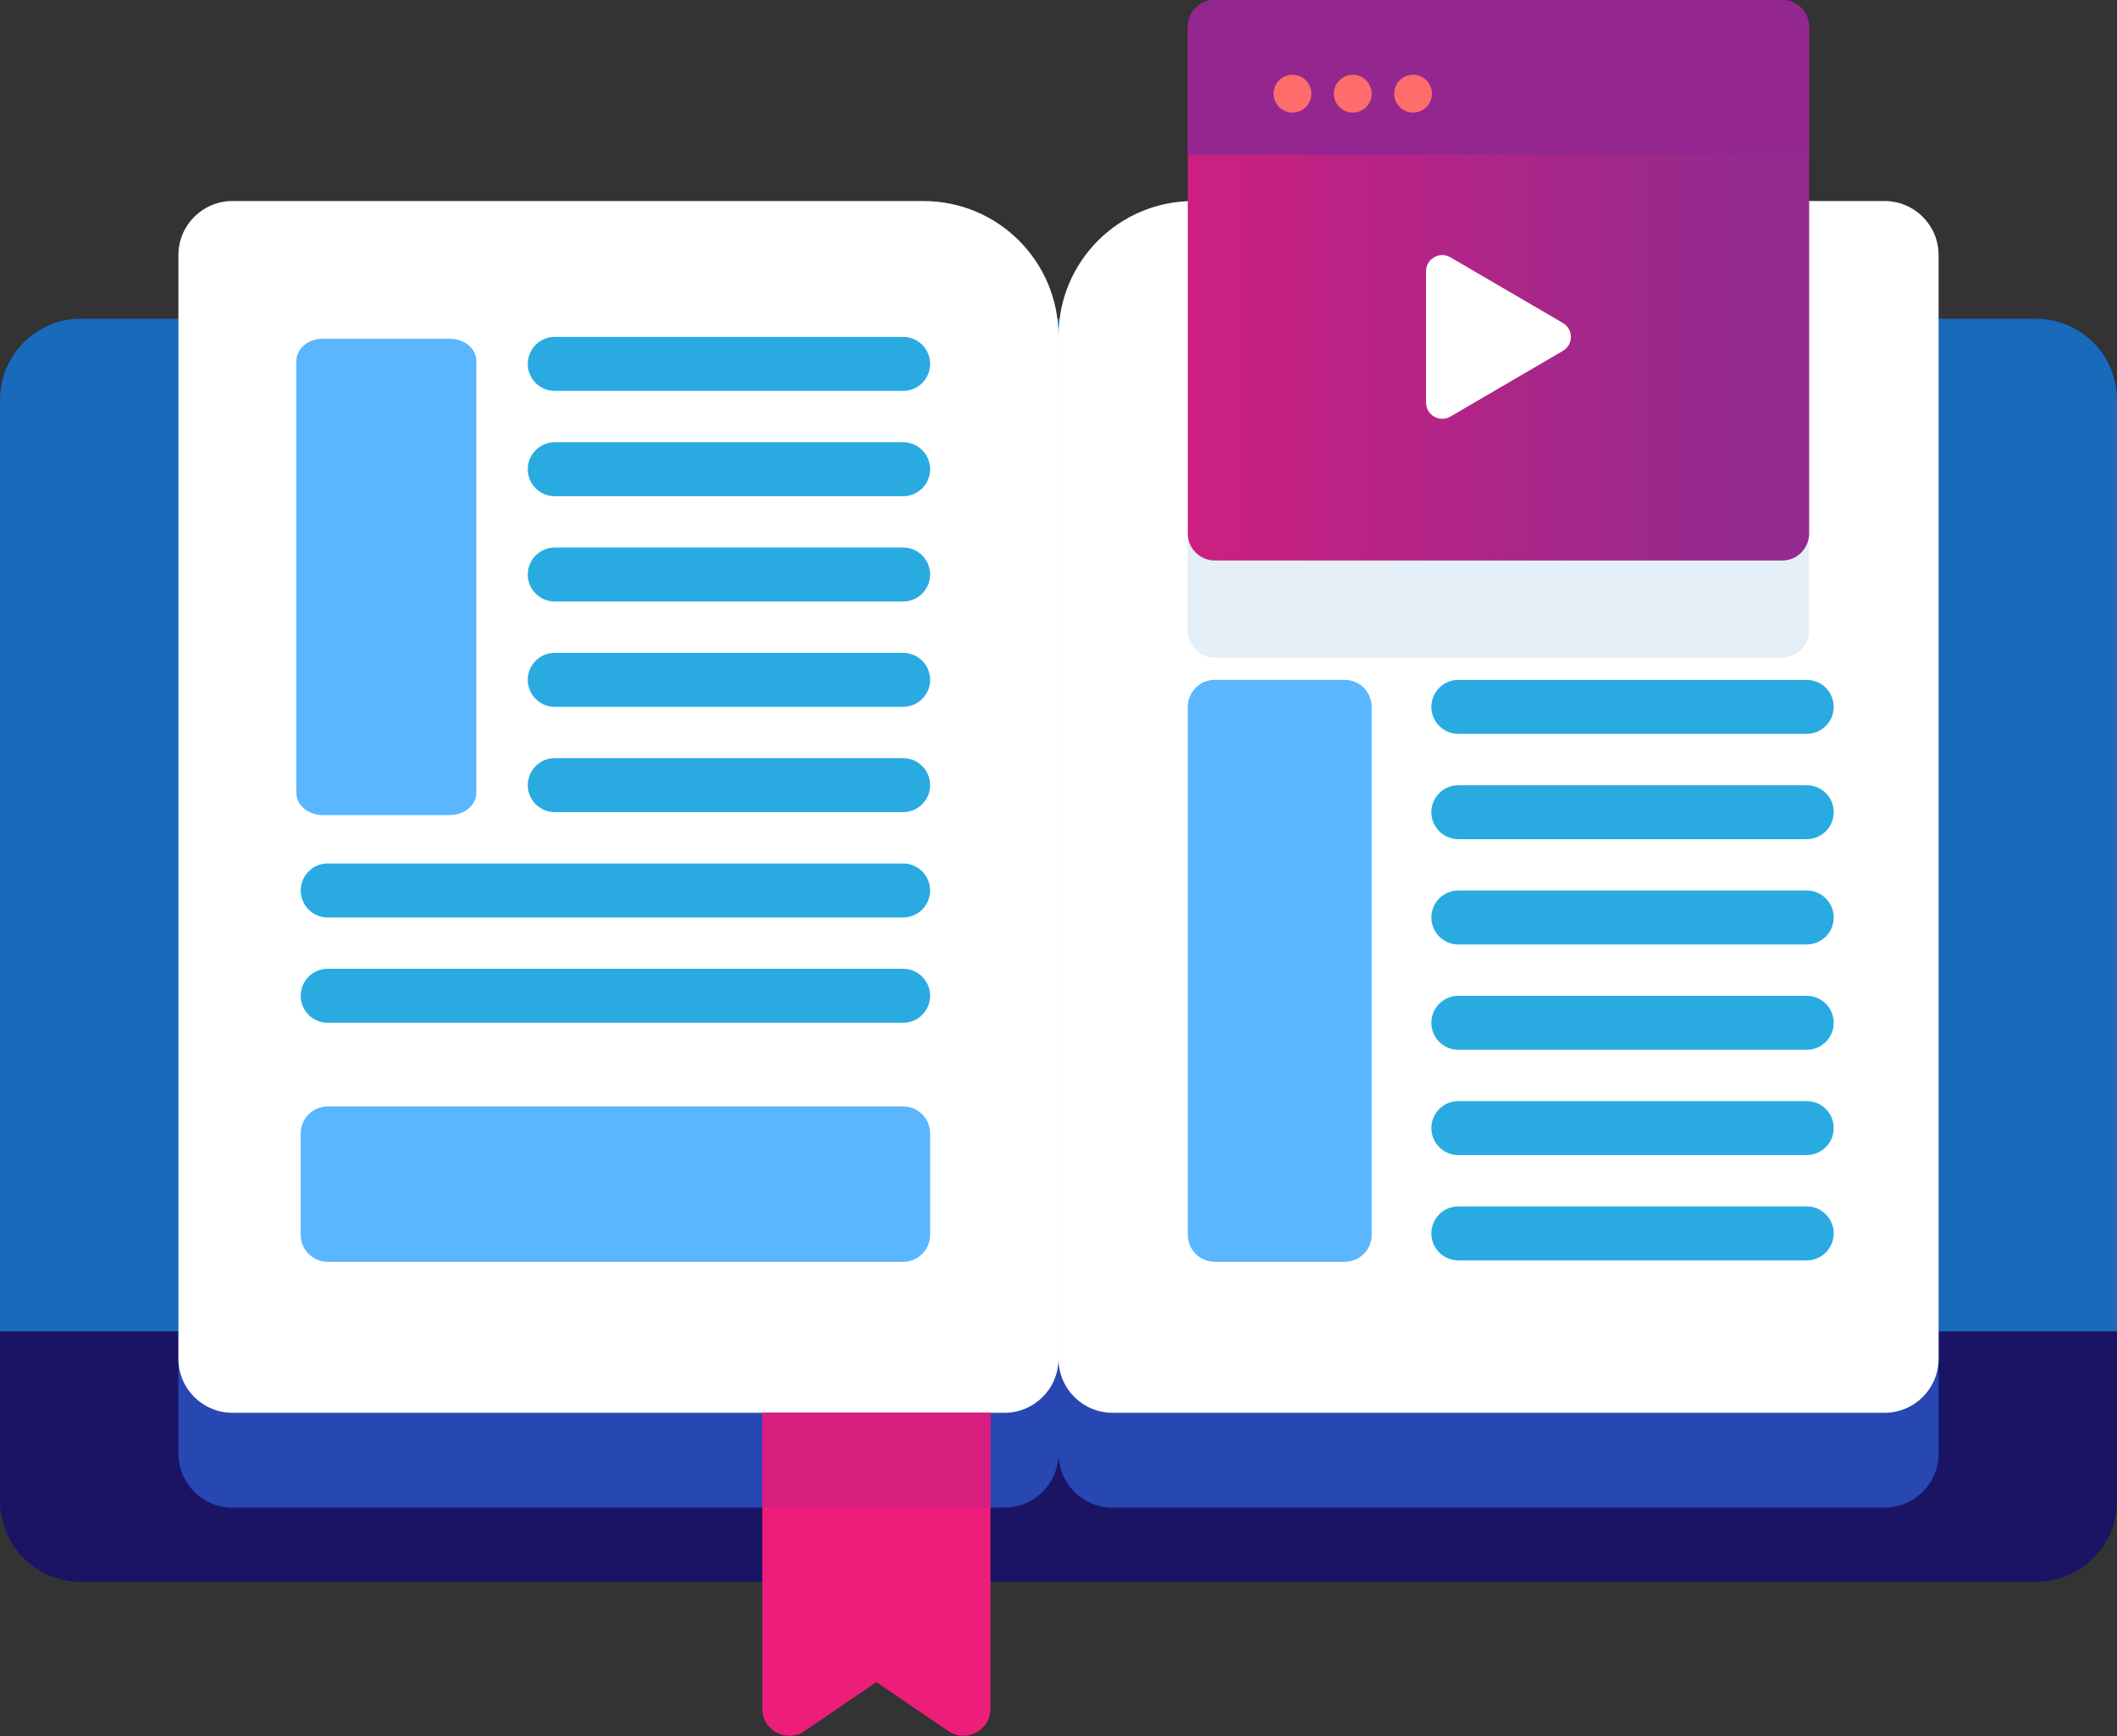
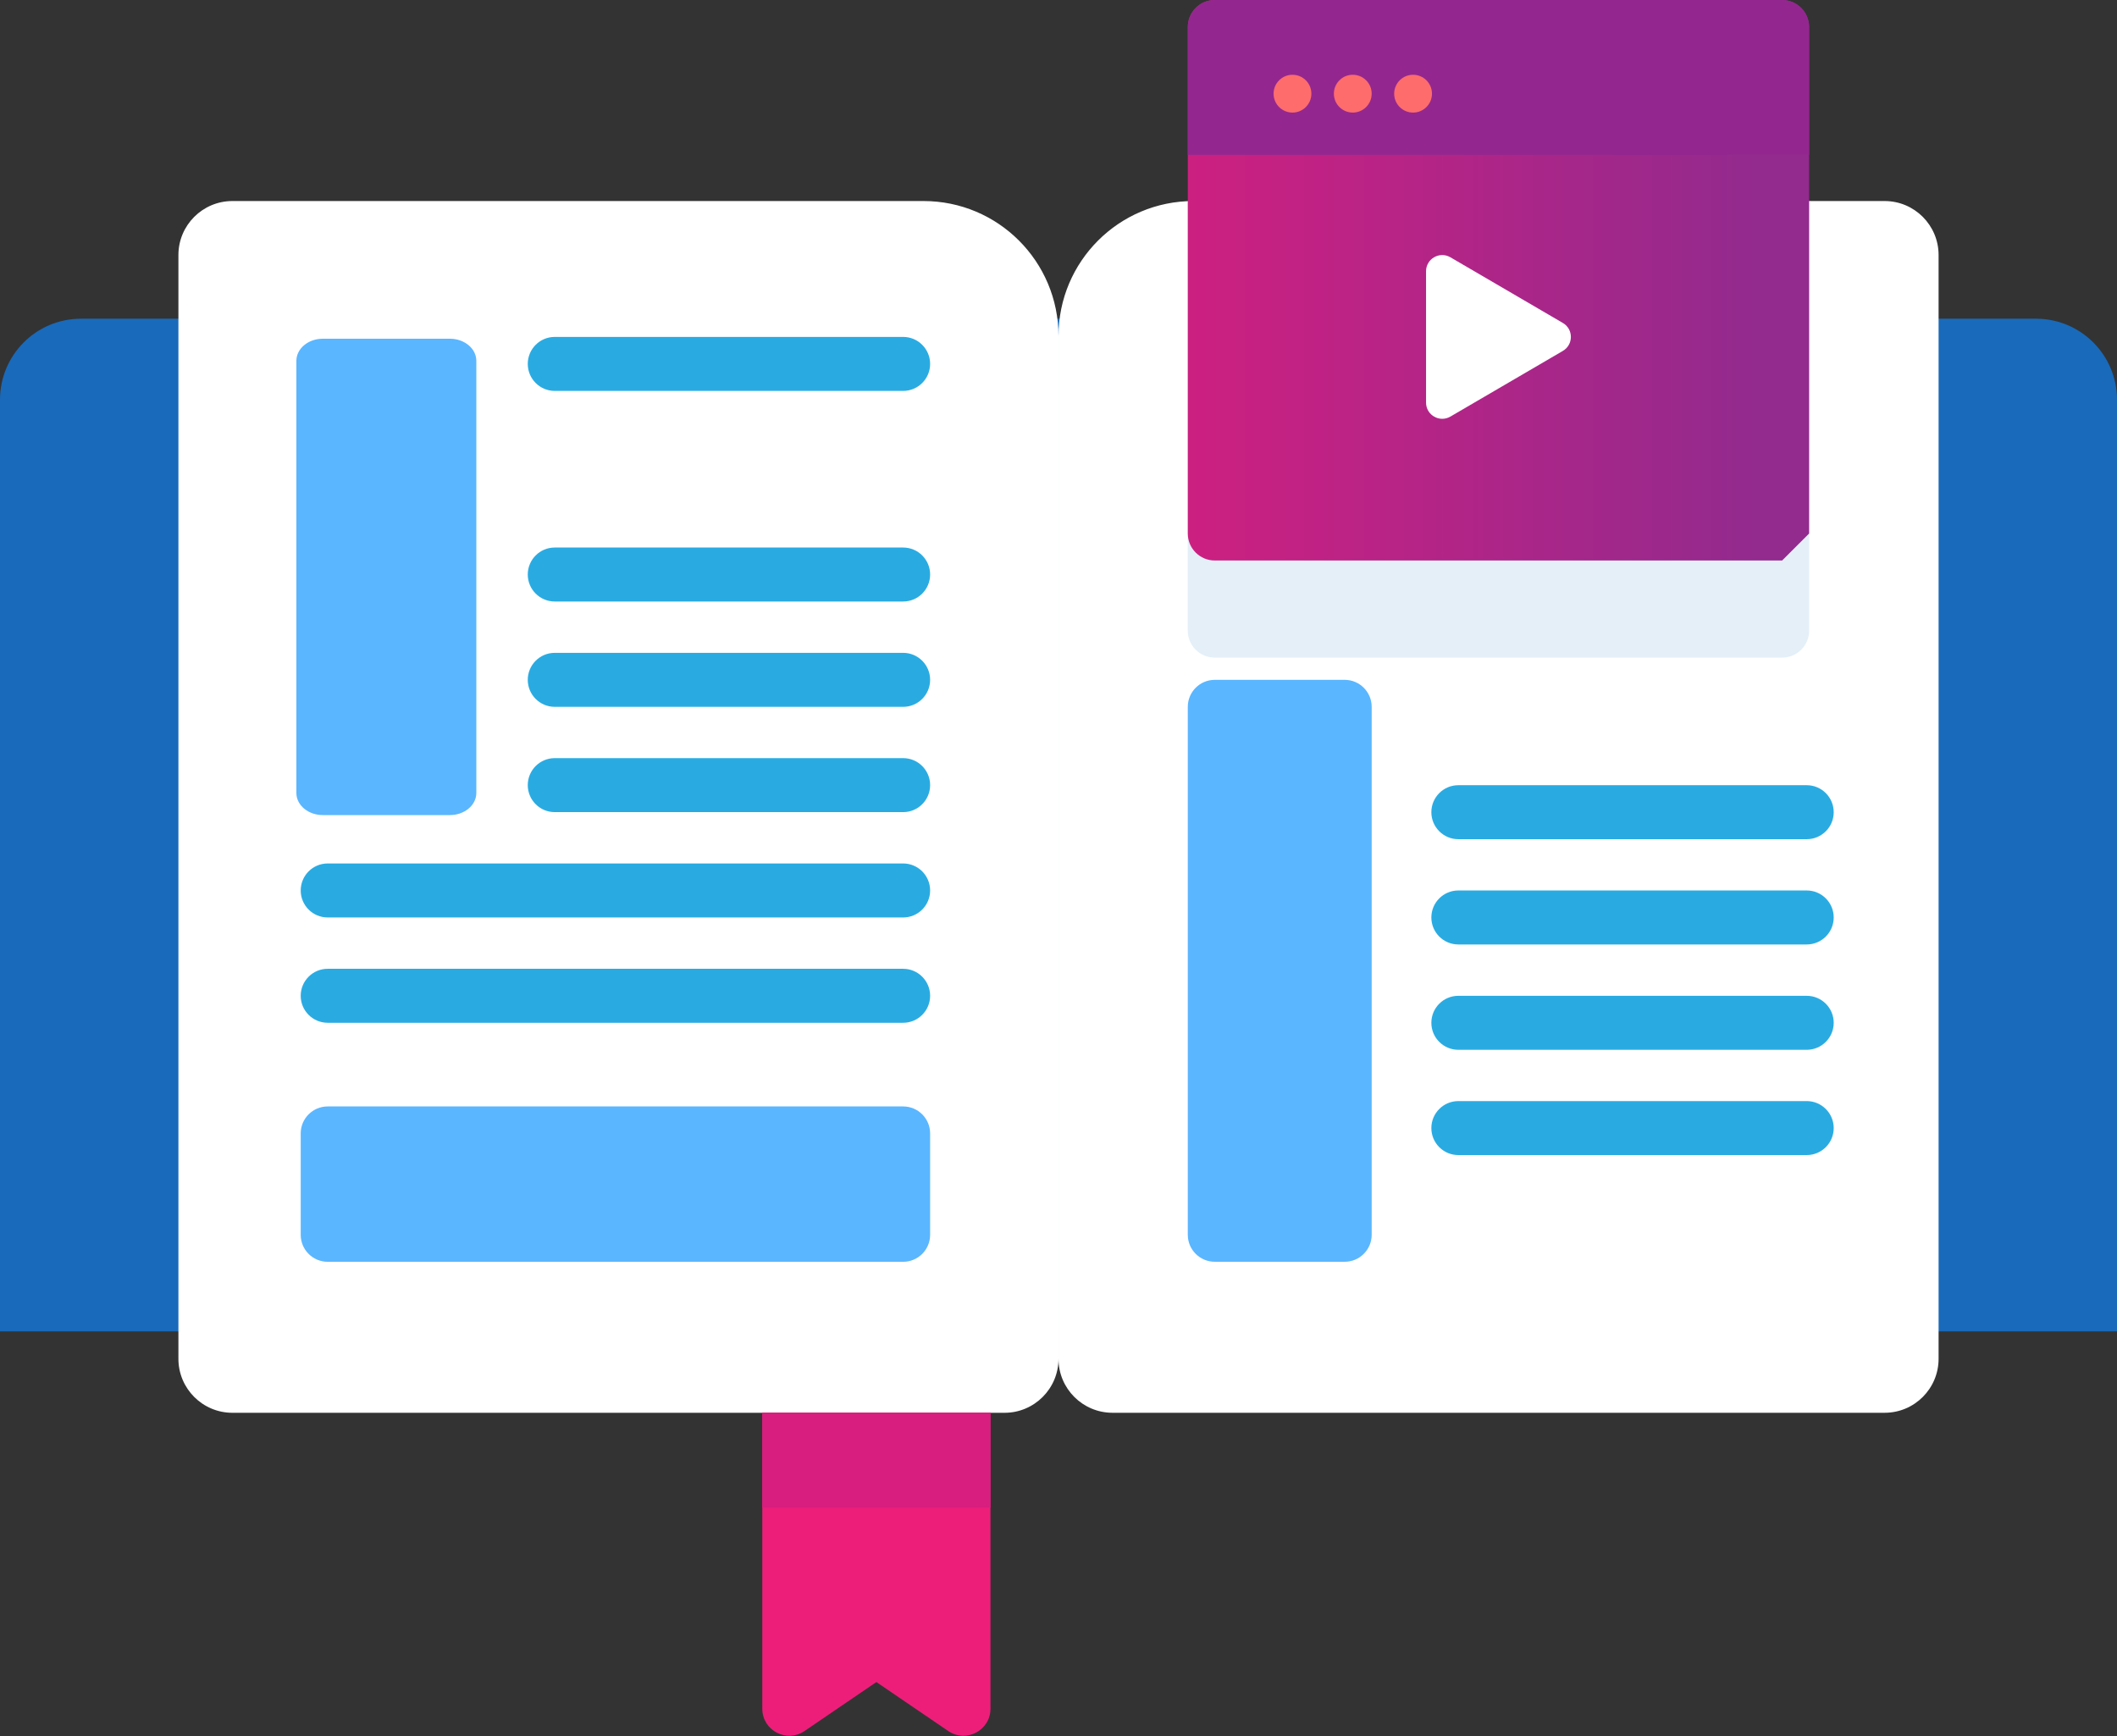
<svg xmlns="http://www.w3.org/2000/svg" width="200" height="164" viewBox="0 0 200 164" fill="none">
  <rect x="0" y="0" width="200" height="164" fill="#333333" stroke="none" />
-   <path d="M199.999 37.761V141.788C199.999 146.017 196.576 149.44 192.348 149.44H7.653C3.425 149.44 0.002 146.017 0.002 141.788V37.761C0.002 33.532 3.425 30.109 7.653 30.109H192.348C196.576 30.109 199.999 33.532 199.999 37.761Z" fill="#1B1464" />
-   <path d="M183.146 30.109V137.32C183.146 140.136 180.86 142.421 178.045 142.421H105.101C103.694 142.421 102.418 141.85 101.495 140.926C100.572 140.003 100 138.728 100 137.32C100 140.136 97.715 142.421 94.9 142.421H21.956C19.141 142.421 16.855 140.136 16.855 137.32V30.109H183.146Z" fill="#2747B3" />
  <path d="M200 125.776H0V37.761C0 33.535 3.426 30.109 7.651 30.109H192.349C196.574 30.109 200 33.535 200 37.761V125.776Z" fill="#196ABA" />
  <path d="M100 31.744V128.366C100 131.181 97.715 133.467 94.9 133.467H21.956C19.141 133.467 16.855 131.181 16.855 128.366V24.093C16.855 21.277 19.141 18.992 21.956 18.992H87.248C94.293 18.992 100 24.7 100 31.744Z" fill="white" />
  <path d="M105.102 133.465H178.045C180.862 133.465 183.145 131.182 183.145 128.365V24.093C183.145 21.276 180.862 18.992 178.045 18.992H112.753C105.71 18.992 100.001 24.702 100.001 31.744V128.365C100.001 131.182 102.285 133.465 105.102 133.465Z" fill="white" />
  <path d="M170.913 18.992V59.575C170.913 60.983 169.771 62.125 168.363 62.125H114.762C113.355 62.125 112.212 60.983 112.212 59.575V19.002C112.39 18.997 112.574 18.992 112.753 18.992H170.913Z" fill="#E4EFF8" />
  <path d="M85.322 119.202H30.96C29.551 119.202 28.409 118.06 28.409 116.651V107.076C28.409 105.667 29.551 104.525 30.96 104.525H85.322C86.73 104.525 87.872 105.667 87.872 107.076V116.651C87.872 118.06 86.731 119.202 85.322 119.202Z" fill="#5AB6FF" />
-   <path d="M168.363 52.95H114.765C113.357 52.95 112.215 51.808 112.215 50.399V2.55C112.215 1.142 113.357 0 114.765 0H168.363C169.771 0 170.913 1.142 170.913 2.55V50.399C170.913 51.808 169.772 52.95 168.363 52.95Z" fill="url(#paint0_linear_1634_13376)" />
+   <path d="M168.363 52.95H114.765C113.357 52.95 112.215 51.808 112.215 50.399V2.55C112.215 1.142 113.357 0 114.765 0H168.363C169.771 0 170.913 1.142 170.913 2.55V50.399Z" fill="url(#paint0_linear_1634_13376)" />
  <path d="M170.913 14.632V2.55C170.913 1.142 169.771 0 168.363 0H114.765C113.357 0 112.215 1.142 112.215 2.55V14.632H170.913Z" fill="#93278F" />
  <path d="M134.723 25.629V38.032C134.723 39.214 136.005 39.95 137.025 39.354L147.647 33.152C148.659 32.561 148.659 31.099 147.647 30.509L137.025 24.306C136.004 23.711 134.723 24.447 134.723 25.629Z" fill="white" />
  <path d="M85.322 36.929H52.411C51.002 36.929 49.86 35.787 49.86 34.379C49.86 32.97 51.002 31.828 52.411 31.828H85.322C86.731 31.828 87.872 32.97 87.872 34.379C87.872 35.787 86.731 36.929 85.322 36.929Z" fill="#29ABE2" />
-   <path d="M85.322 46.878H52.411C51.002 46.878 49.86 45.736 49.86 44.328C49.86 42.919 51.002 41.777 52.411 41.777H85.322C86.731 41.777 87.872 42.919 87.872 44.328C87.872 45.736 86.731 46.878 85.322 46.878Z" fill="#29ABE2" />
  <path d="M85.322 56.825H52.411C51.002 56.825 49.86 55.683 49.86 54.275C49.86 52.867 51.002 51.725 52.411 51.725H85.322C86.731 51.725 87.872 52.867 87.872 54.275C87.872 55.683 86.731 56.825 85.322 56.825Z" fill="#29ABE2" />
  <path d="M85.322 66.775H52.411C51.002 66.775 49.86 65.633 49.86 64.224C49.86 62.816 51.002 61.674 52.411 61.674H85.322C86.731 61.674 87.872 62.816 87.872 64.224C87.872 65.633 86.731 66.775 85.322 66.775Z" fill="#29ABE2" />
  <path d="M85.322 76.722H52.411C51.002 76.722 49.86 75.58 49.86 74.171C49.86 72.763 51.002 71.621 52.411 71.621H85.322C86.731 71.621 87.872 72.763 87.872 74.171C87.872 75.58 86.731 76.722 85.322 76.722Z" fill="#29ABE2" />
  <path d="M85.322 86.673H30.96C29.551 86.673 28.409 85.531 28.409 84.123C28.409 82.714 29.551 81.572 30.96 81.572H85.322C86.731 81.572 87.872 82.714 87.872 84.123C87.872 85.531 86.731 86.673 85.322 86.673Z" fill="#29ABE2" />
  <path d="M85.322 96.622H30.96C29.551 96.622 28.409 95.48 28.409 94.072C28.409 92.664 29.551 91.522 30.96 91.522H85.322C86.731 91.522 87.872 92.664 87.872 94.072C87.872 95.48 86.731 96.622 85.322 96.622Z" fill="#29ABE2" />
-   <path d="M170.686 69.329H137.775C136.366 69.329 135.225 68.187 135.225 66.779C135.225 65.371 136.366 64.228 137.775 64.228H170.686C172.095 64.228 173.237 65.371 173.237 66.779C173.237 68.187 172.095 69.329 170.686 69.329Z" fill="#29ABE2" />
  <path d="M170.686 79.279H137.775C136.366 79.279 135.225 78.136 135.225 76.728C135.225 75.32 136.366 74.178 137.775 74.178H170.686C172.095 74.178 173.237 75.32 173.237 76.728C173.237 78.136 172.095 79.279 170.686 79.279Z" fill="#29ABE2" />
  <path d="M170.686 89.224H137.775C136.366 89.224 135.225 88.082 135.225 86.674C135.225 85.265 136.366 84.123 137.775 84.123H170.686C172.095 84.123 173.237 85.265 173.237 86.674C173.237 88.082 172.095 89.224 170.686 89.224Z" fill="#29ABE2" />
  <path d="M170.686 99.175H137.775C136.366 99.175 135.225 98.033 135.225 96.625C135.225 95.216 136.366 94.074 137.775 94.074H170.686C172.095 94.074 173.237 95.216 173.237 96.625C173.237 98.033 172.095 99.175 170.686 99.175Z" fill="#29ABE2" />
  <path d="M170.686 109.12H137.775C136.366 109.12 135.225 107.978 135.225 106.57C135.225 105.162 136.366 104.02 137.775 104.02H170.686C172.095 104.02 173.237 105.162 173.237 106.57C173.237 107.978 172.095 109.12 170.686 109.12Z" fill="#29ABE2" />
-   <path d="M170.686 119.07H137.775C136.366 119.07 135.225 117.928 135.225 116.519C135.225 115.111 136.366 113.969 137.775 113.969H170.686C172.095 113.969 173.237 115.111 173.237 116.519C173.237 117.928 172.095 119.07 170.686 119.07Z" fill="#29ABE2" />
  <path d="M127.036 119.199H114.765C113.357 119.199 112.215 118.057 112.215 116.649V66.775C112.215 65.367 113.357 64.225 114.765 64.225H127.036C128.444 64.225 129.587 65.367 129.587 66.775V116.649C129.587 118.057 128.444 119.199 127.036 119.199Z" fill="#5AB6FF" />
  <path d="M42.504 77H30.496C29.118 77 28 76.065 28 74.912V34.088C28 32.935 29.118 32 30.496 32H42.504C43.882 32 45 32.935 45 34.088V74.912C45 76.065 43.882 77 42.504 77Z" fill="#5AB6FF" />
  <path d="M122.105 10.635C123.091 10.635 123.89 9.836 123.89 8.85C123.89 7.864 123.091 7.064 122.105 7.064C121.119 7.064 120.319 7.864 120.319 8.85C120.319 9.836 121.119 10.635 122.105 10.635Z" fill="#FF6C6C" />
  <path d="M127.801 10.635C128.787 10.635 129.586 9.836 129.586 8.85C129.586 7.864 128.787 7.064 127.801 7.064C126.815 7.064 126.016 7.864 126.016 8.85C126.016 9.836 126.815 10.635 127.801 10.635Z" fill="#FF6C6C" />
  <path d="M133.497 10.635C134.483 10.635 135.283 9.836 135.283 8.85C135.283 7.864 134.483 7.064 133.497 7.064C132.511 7.064 131.712 7.864 131.712 8.85C131.712 9.836 132.511 10.635 133.497 10.635Z" fill="#FF6C6C" />
  <path d="M93.573 133.467V161.425C93.573 163.475 91.278 164.684 89.584 163.531L82.795 158.905L76.005 163.531C74.312 164.684 72.017 163.475 72.017 161.425V133.467H93.573Z" fill="#ED1E79" />
  <path d="M72.017 133.467H93.573V142.419H72.017V133.467Z" fill="#D81E7E" />
  <defs>
    <linearGradient id="paint0_linear_1634_13376" x1="101.147" y1="153.035" x2="165.936" y2="153.035" gradientUnits="userSpaceOnUse">
      <stop stop-color="#D81E7E" />
      <stop offset="1" stop-color="#932A8E" />
    </linearGradient>
  </defs>
</svg>